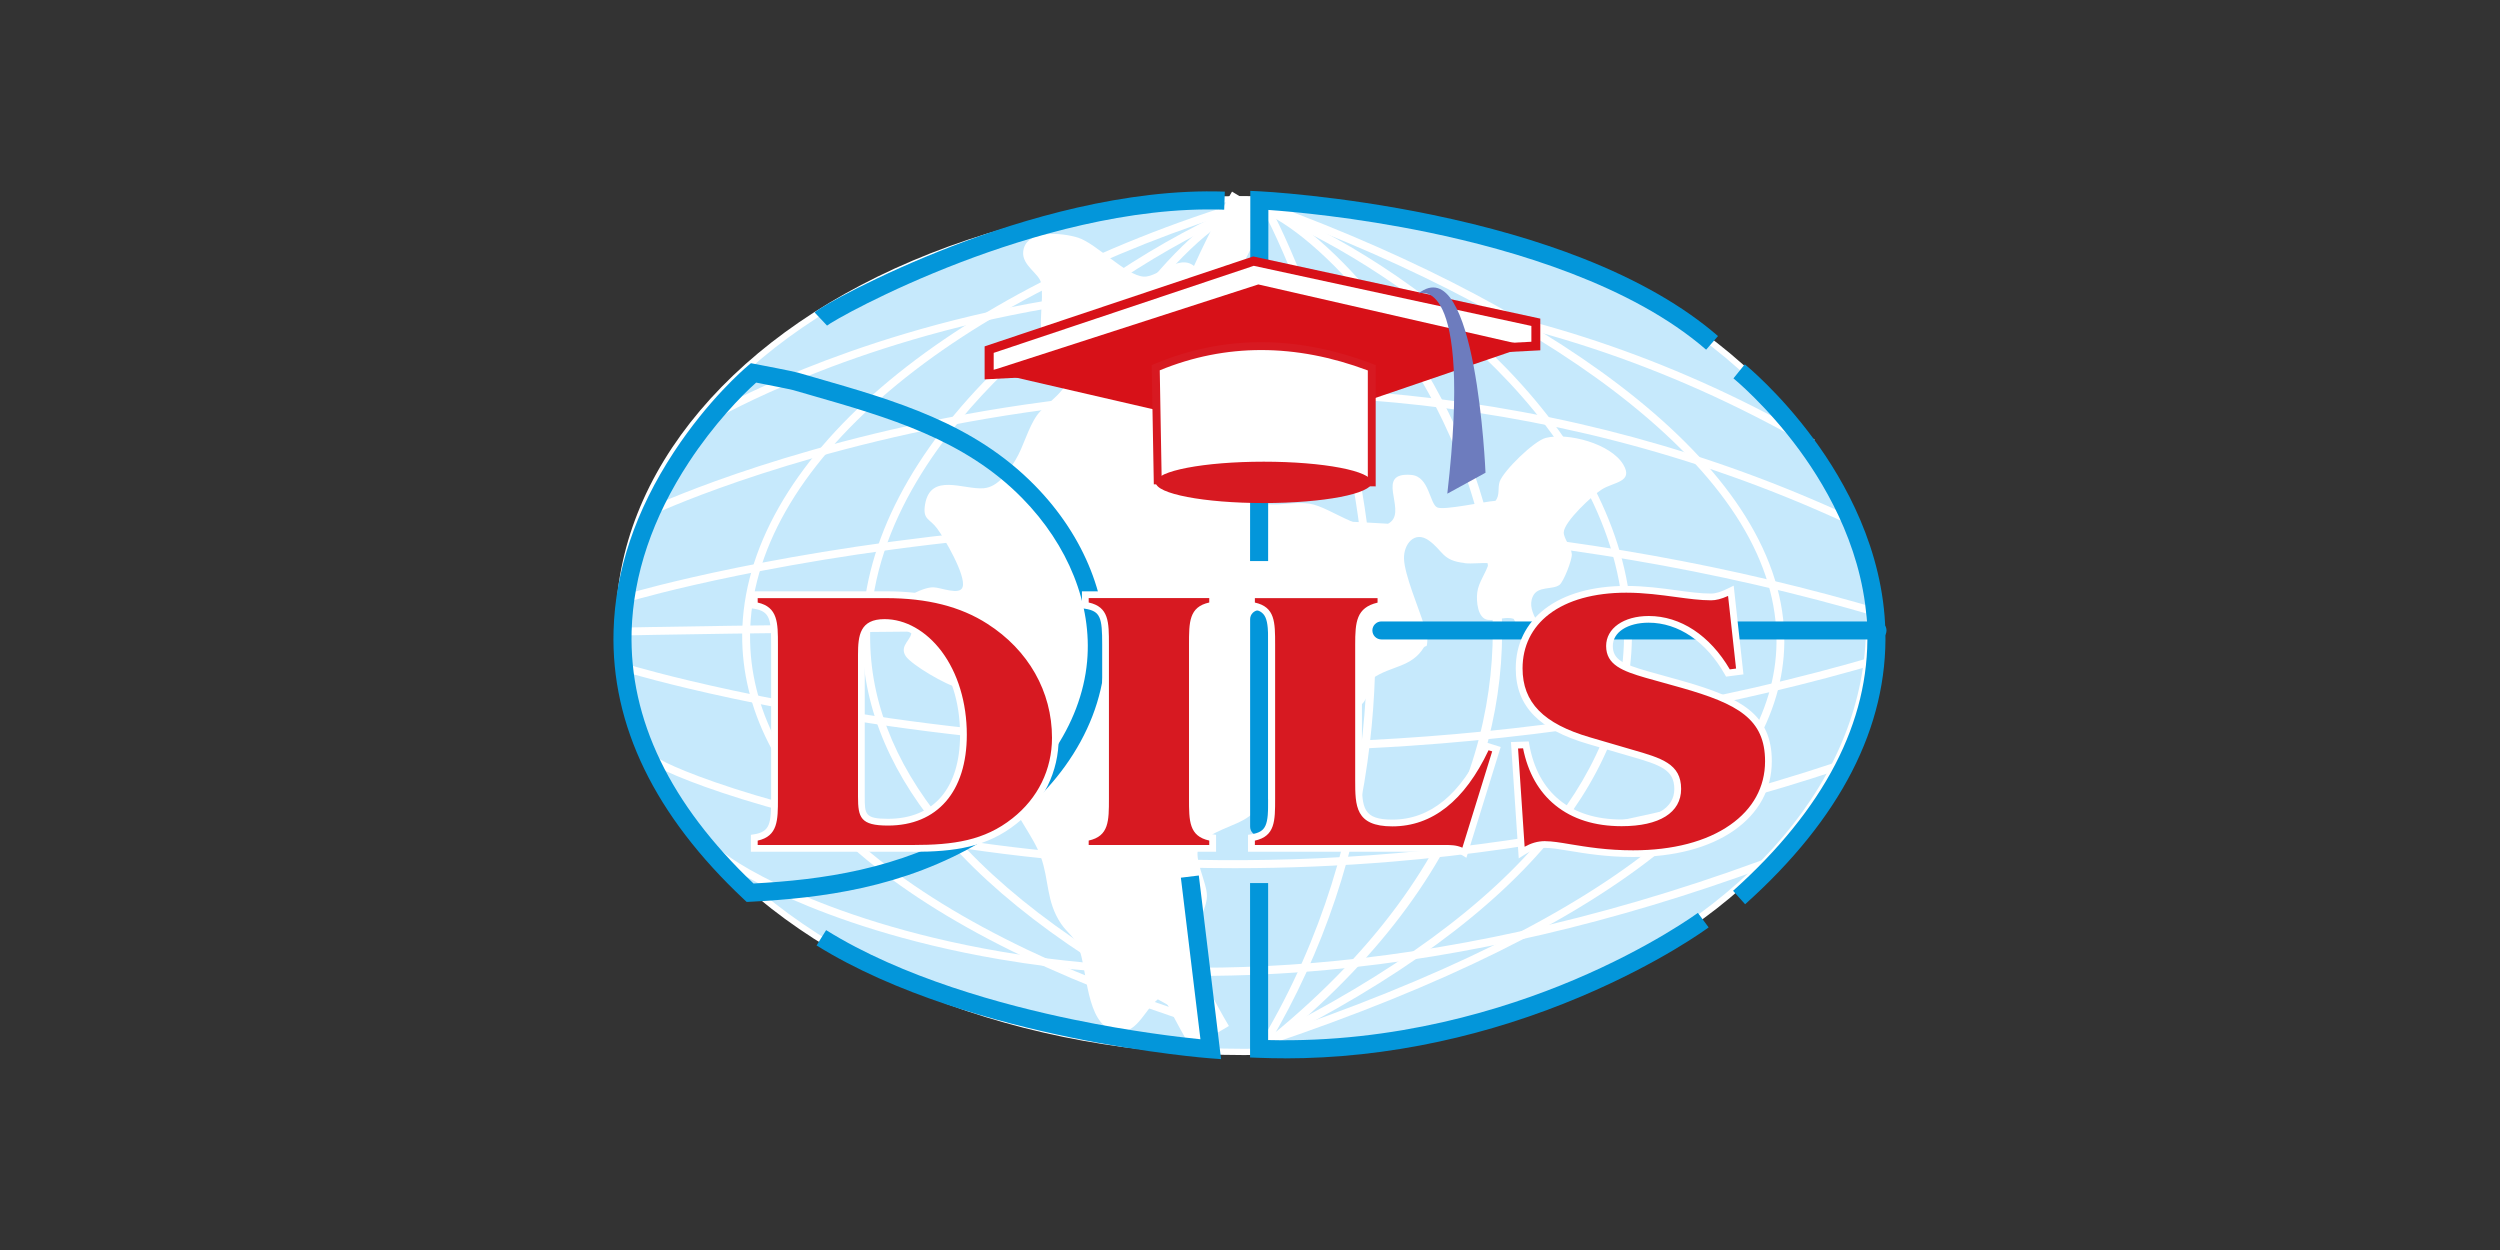
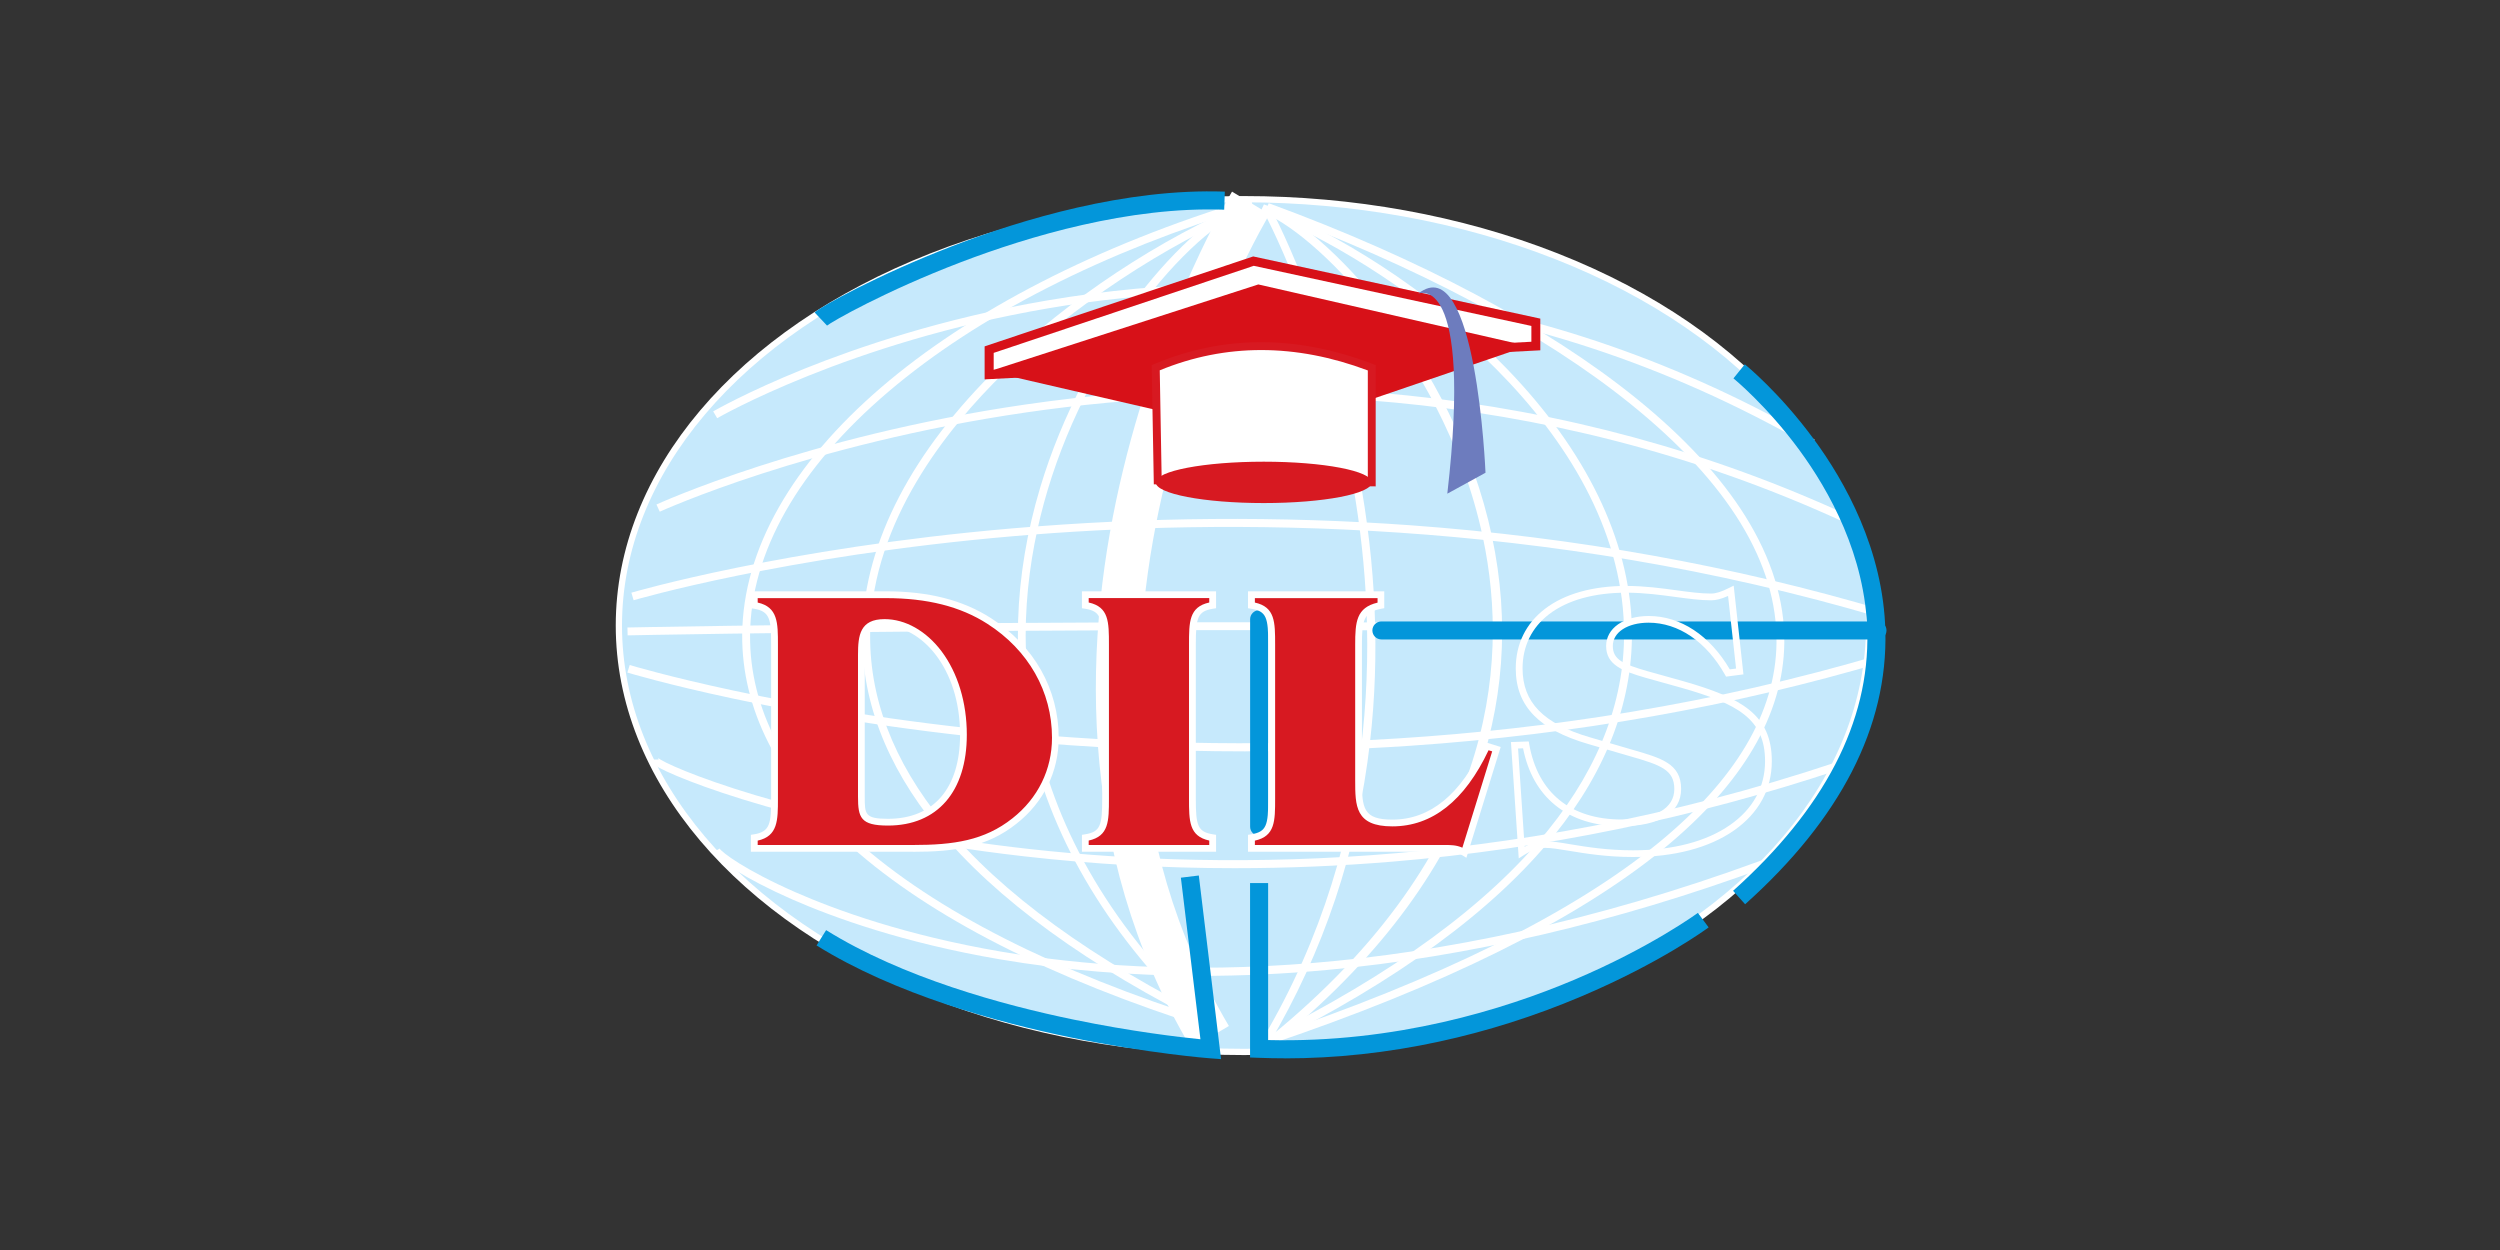
<svg xmlns="http://www.w3.org/2000/svg" id="Layer_1" viewBox="0 0 400 200">
  <rect x="0" y="0" width="400" height="200" fill="#333333" stroke="none" />
  <defs>
    <style>.cls-1{fill:#c6e9fc;}.cls-1,.cls-2{stroke:#fff;stroke-miterlimit:10;}.cls-3{fill:#d71921;}.cls-4{fill:#fff;}.cls-5{fill:#0396da;}.cls-6{fill:#6d7cbe;}.cls-7{fill:#d71118;}.cls-2{fill:none;stroke-width:7px;}</style>
  </defs>
  <ellipse class="cls-1" cx="199.04" cy="100.09" rx="100.02" ry="68.22" />
  <path class="cls-2" d="M200.12,32.47s-43.2,71.49-6.51,133.47" />
  <path class="cls-4" d="M202.45,168.21l-.99-.93c37.55-29.67,40.2-60.56,35.81-81.25-3.33-15.71-11-28.01-16.85-35.56-7.4-9.56-14.74-15.23-18.74-16.6l.55-1.17c9.23,3.19,30.48,24.82,36.48,53.11,2.91,13.69,1.92,27.15-2.93,39.98-5.76,15.23-16.97,29.5-33.32,42.42Z" />
  <path class="cls-4" d="M202.8,167.22l-.56-1.13c20.56-10.18,35.84-21.36,45.43-33.23,8.42-10.42,12.51-21.43,12.16-32.73-.95-31.13-34.53-56.42-56.86-65.83l.49-1.16c13.57,5.72,27.29,15.15,37.65,25.87,12.65,13.1,19.56,27.31,19.98,41.09.36,11.61-3.83,22.9-12.44,33.56-9.7,12.01-25.13,23.31-45.85,33.57Z" />
  <path class="cls-4" d="M202.72,167.26l-.4-1.2c28.04-9.44,49.22-19.92,62.97-31.15,12.43-10.16,18.81-20.93,18.95-32.03.17-12.73-7.66-25.57-23.27-38.18-14.21-11.48-34.41-22.2-58.42-31l.44-1.19c24.13,8.85,44.46,19.64,58.77,31.2,7.63,6.16,13.51,12.51,17.49,18.88,4.23,6.77,6.33,13.6,6.24,20.3-.15,11.48-6.69,22.58-19.42,32.99-13.87,11.33-35.18,21.89-63.36,31.37Z" />
  <path class="cls-4" d="M193.78,165.25c-14.93-13.7-24.57-28.93-28.66-45.28-3.4-13.58-2.96-27.7,1.31-41.96,3.43-11.48,9.43-22.9,16.89-32.16,6.2-7.69,12.84-13.09,16.94-13.75l.2,1.25c-3.12.51-9.32,4.81-16.16,13.3-7.36,9.13-13.28,20.4-16.67,31.73-6.55,21.9-7.18,54.58,26.99,85.94l-.85.93Z" />
  <path class="cls-4" d="M194,164.48c-19.9-9.86-34.71-20.62-44.02-31.99-8.3-10.14-12.34-20.86-12-31.87.43-13.95,7.99-28.46,21.87-41.98,11.08-10.79,25.67-20.44,40.03-26.49l.49,1.16c-14.01,5.9-28.83,15.71-39.64,26.23-9.51,9.26-20.96,23.91-21.49,41.11-.33,10.7,3.61,21.14,11.72,31.03,9.2,11.23,23.87,21.89,43.61,31.66l-.56,1.13Z" />
  <path class="cls-4" d="M193.28,164.52c-25.19-7.98-44.38-17.75-57.05-29.04-5.9-5.25-10.37-10.85-13.29-16.64-2.82-5.57-4.22-11.37-4.19-17.24.18-27.5,32.05-54.88,81.18-69.74l.37,1.21c-23.7,7.17-43.81,17.4-58.14,29.59-14.4,12.25-22.06,25.72-22.15,38.95-.08,11.69,5.66,22.77,17.06,32.92,12.53,11.17,31.57,20.85,56.59,28.78l-.38,1.21Z" />
  <path class="cls-4" d="M203.06,166.98l-1.09-.64c19.56-33.05,18.52-67.43,14.2-90.45-4.69-24.96-14.11-42.3-14.21-42.47l1.11-.61c.1.17,9.62,17.69,14.34,42.85,2.77,14.78,3.38,29.27,1.79,43.08-1.98,17.27-7.41,33.5-16.14,48.24Z" />
  <path class="cls-4" d="M295.49,83.74c-50.02-23.17-98.98-22.45-131.25-17.76-34.99,5.08-58.44,15.79-58.68,15.89l-.53-1.15c.23-.11,23.82-10.88,58.98-15.99,20.65-3,41.2-3.5,61.07-1.47,24.85,2.53,48.72,9.04,70.94,19.33l-.53,1.15Z" />
  <path class="cls-4" d="M300.98,98.84c-53.97-16.03-105.36-15.94-138.97-13.04-36.42,3.14-60.39,10.17-60.63,10.24l-.36-1.21c.24-.07,24.3-7.13,60.84-10.28,21.46-1.85,42.97-2.02,63.93-.5,26.2,1.91,51.62,6.47,75.55,13.58l-.36,1.21Z" />
  <path class="cls-4" d="M199.29,120.22c-12.51,0-25.13-.59-37.75-1.77-36.7-3.43-60.92-10.77-61.16-10.84l.37-1.21c.24.07,24.36,7.38,60.94,10.79,33.75,3.15,85.31,3.55,139.28-12.48l.36,1.21c-23.93,7.1-49.38,11.61-75.65,13.4-8.72.59-17.53.89-26.4.89Z" />
  <path class="cls-4" d="M197.54,138.91c-11.31,0-22.57-.63-33.69-1.9-34.36-3.91-56.32-12.63-59.14-14.62-.29-.21-.59-.47-.6-.85l1.26-.02c0-.15-.07-.25-.09-.28,1.06,1.19,21.63,10.03,56.65,14.28,30.54,3.7,78.2,4.35,131.87-13.56l.4,1.2c-23.18,7.73-47.2,12.68-71.39,14.7-8.42.7-16.86,1.05-25.28,1.05Z" />
  <path class="cls-4" d="M192.08,156.12c-11.1,0-21.86-.88-32.17-2.64-15.33-2.62-26.5-6.66-33.17-9.58-7.69-3.38-12.05-6.42-12.69-7.49l1.09-.64c.34.58,3.98,3.41,12.11,6.98,6.61,2.9,17.67,6.9,32.87,9.5,25.52,4.35,67.35,5.36,121.7-14.58l.44,1.19c-23.93,8.78-47.49,14.27-70.01,16.34-6.83.63-13.56.94-20.17.94Z" />
-   <path class="cls-4" d="M301.15,101.66c-108.81-1.89-199.83-.02-200.73,0l-.03-1.26c.91-.02,91.95-1.89,200.78,0l-.02,1.26Z" />
+   <path class="cls-4" d="M301.15,101.66c-108.81-1.89-199.83-.02-200.73,0l-.03-1.26c.91-.02,91.95-1.89,200.78,0Z" />
  <path class="cls-4" d="M289.71,71.44c-47.45-27.36-92.5-27.13-121.94-22.12-31.89,5.43-52.81,17.47-53.02,17.59l-.64-1.09c.05-.03,5.36-3.1,14.56-6.81,8.48-3.41,22.11-8.08,38.89-10.94,18.86-3.21,37.78-3.53,56.23-.94,23.06,3.24,45.45,11.04,66.55,23.21l-.63,1.1Z" />
-   <path class="cls-4" d="M234.33,90.08c-3.62-.38-3.41-1.95-5.71-3.6s-4.05.61-3.98,2.9c.07,2.56,2.33,7.83,3.2,10.61.07.21.46.2.5.39.1.41.08,2.59-.07,2.94-.03.07-.35.1-.45.26-1.97,3.23-5.24,2.92-8.18,4.94-.79,1.19-.53,2.59-1.41,3.78-.72.97-2.25,1.59-3.2,2.39-5.33,4.52-9.65,11.76-15.19,15.94-2.23,1.68-6.55,2.31-7.98,4.8-1.03,1.79,1.29,5.79,1.25,7.95s-1.85,4.52-1.97,6.49c-.09,1.53.89,3.12.35,4.87-.6,1.92-4.77,3.92-6.27,5.17-2.25,1.86-3.46,5.95-6.93,5.06-4.57-1.16-4.28-9.79-5.72-13.44-.64-1.62-1.91-2.37-2.85-3.8-2.36-3.57-1.84-6.92-3.19-10.64-1.29-3.55-4.16-6.54-5.07-10.09-1.49-5.81.12-10.25-.18-15.78-.05-.93-.47-4.41-1.51-4.6-2.89.88-3.04,3.91-6.56,3.35-1.69-.27-7.39-3.6-8.3-5-1.14-1.76,1.23-2.75.88-4.05-.23-.85-3.06-2.56-3.09-2.98.9-1.81,4.72-3.99,6.62-3.97,1.19,0,4.3,1.38,4.71-.08.53-1.84-2.91-7.75-4.11-9.36s-2.32-1.34-1.91-3.82c.86-5.16,6.2-2.32,9.38-2.59,2.35-.2,3.96-2.68,5.08-4.51,1.32-2.17,1.99-5.11,3.46-7.18,1.34-1.88,5.26-4.06,4.9-6.51-.21-1.43-3.15-3.15-3.85-5.21-1-2.93.11-6.61-.41-9.43-.28-1.51-3.07-2.8-2.86-5,.34-3.66,6.32-3.04,8.79-2.25,2.92.93,7.65,6.06,10.49,6.23,2.49.15,6.1-4.33,8.62-1.12,2.34,2.98-2.64,5.96-2.87,8.58-.14,1.56,1.81,3.81,1.43,5.13-.4,1.42-2.65,2.11-3.47,2.94-3.8,3.84,6.76,6.18,7.7,8.23,1.01,2.2-2.7,5.23-2.14,6.12.41.65,3.49,1.75,4.4,2.54,1.03.9,1.76,2.18,3.12,3,3.36,2.01,6.18.4,9.74.91s9.63,5.94,13.05,2.87c2.34-2.1-2.63-7.98,3.26-7.47,2.87.25,2.9,4.64,4.13,5.2,1.1.5,7.63-.96,9.31-1.06.74-.87.34-2.07.67-3.05.6-1.75,5.5-6.53,7.36-7.01,3.56-.92,10.44.93,12.42,4.25,1.68,2.82-1.49,2.78-3.4,3.97-1.49.93-6.08,5.17-6.12,6.89-.02.99,1.22,2.38,1.29,3.5.06.89-1.31,4.4-1.97,4.9-1.12.84-3.5.12-4.27,1.85-1.24,2.76,2.34,5.02,1.67,8.06-.2.93-.51,1.19-1.28.59-1.64-1.28-2.48-3.29-3.45-5.06-1.37-.46-2.72.34-4.14.15-1.63-.22-1.87-2.98-1.69-4.38.21-1.68,1.4-3.08,1.84-4.68-1.24-.09-2.64.13-3.86,0Z" />
-   <path class="cls-5" d="M119.47,144.31l-.45-.42c-14.26-13.4-21.28-27.86-20.85-42.97.27-9.61,3.51-19.22,9.64-28.57,5.49-8.37,11.19-13.26,11.82-13.8l.52-.44.67.13c1,.19,6.03,1.15,6.87,1.39.86.25,1.71.49,2.56.74,13.13,3.77,25.53,7.33,35.31,17.29,8.02,8.16,12.11,18.51,11.22,28.41-.52,5.8-2.66,11.35-6.35,16.49-3.37,4.69-7.96,8.85-13.28,12.02-12.59,7.51-25.81,9.12-37.08,9.7l-.61.03ZM120.98,61.22c-2.36,2.09-6.79,6.68-10.75,12.72-5.83,8.89-8.91,17.99-9.17,27.06-.39,14.09,6.16,27.67,19.5,40.36,10.78-.59,23.31-2.21,35.14-9.26,10.5-6.26,17.32-16.09,18.24-26.29.81-9.05-2.98-18.57-10.4-26.12-9.26-9.42-21.3-12.87-34.05-16.53-.85-.24-1.71-.49-2.57-.74-.5-.14-3.65-.76-5.92-1.2Z" />
  <path class="cls-5" d="M132.29,52.12s.02-.02.03-.03l-1.98-2.1c.98-.93,10.09-6.01,22.06-10.62,11.14-4.28,27.74-9.27,43.57-8.71l-.1,2.89c-15.21-.54-31.26,4.26-42.05,8.37-12.28,4.69-20.75,9.56-21.53,10.2Z" />
-   <path class="cls-5" d="M202.9,89.77h-2.89s.04-59.23.04-59.23l1.51.07c.12,0,12.51.63,27.61,3.76,8.88,1.84,16.97,4.18,24.03,6.95,8.89,3.49,16.18,7.68,21.68,12.45l-1.9,2.18c-11.92-10.36-30.7-15.91-44.35-18.75-11.84-2.46-21.97-3.35-25.69-3.61l-.04,56.18Z" />
  <path class="cls-5" d="M279.22,144.68l-1.93-2.15c14.61-13.09,21.84-27.04,21.48-41.47-.31-12.19-6.09-22.53-10.88-29.06-5.24-7.14-10.49-11.42-10.54-11.46l1.82-2.25c.22.18,5.54,4.51,11,11.92,5.06,6.87,11.16,17.79,11.49,30.75.39,15.32-7.16,30.03-22.44,43.72Z" />
  <path class="cls-5" d="M300.4,102.31h-79.38c-.8,0-1.44-.65-1.44-1.44s.65-1.44,1.44-1.44h79.38c.8,0,1.44.65,1.44,1.44s-.65,1.44-1.44,1.44Z" />
  <path class="cls-5" d="M205.56,169.33c-1.39,0-2.77-.03-4.16-.08l-1.39-.05v-27.91h2.89v25.12c20.38.5,37.78-4.92,48.89-9.61,12.34-5.21,19.8-10.69,19.87-10.74l1.72,2.32c-.31.23-7.75,5.7-20.38,11.05-7.41,3.14-15.06,5.57-22.75,7.23-8.22,1.78-16.51,2.68-24.69,2.68Z" />
  <path class="cls-5" d="M201.46,133.72c-.8,0-1.44-.65-1.44-1.44v-33.21c0-.8.65-1.44,1.44-1.44s1.44.65,1.44,1.44v33.21c0,.8-.65,1.44-1.44,1.44Z" />
  <path class="cls-5" d="M195.38,169.46l-1.76-.13c-.1,0-9.83-.76-22.36-3.35-11.6-2.39-28.05-6.88-40.61-14.71l1.53-2.45c12.18,7.59,28.27,11.98,39.62,14.32,9.25,1.91,16.95,2.81,20.27,3.14l-3.13-25.85,2.87-.35,3.56,29.37Z" />
  <polygon class="cls-4" points="200.55 41.78 158.27 55.94 158.27 59.93 245.74 55.36 245.74 51.56 200.55 41.78" />
  <path class="cls-7" d="M157.54,60.69v-5.27l42.97-14.39.19.04,45.75,9.91v5.07l-88.92,4.65ZM158.99,56.46v2.71l86.03-4.49v-2.53l-44.42-9.62-41.61,13.93Z" />
  <polygon class="cls-7" points="158.27 59.42 201.33 45.51 244.39 55.36 202.54 69.65 158.27 59.42" />
  <path class="cls-4" d="M219.48,77.18l-34.24-.32-.32-18.02c11.24-4.74,22.78-4.52,34.56,0v18.34Z" />
  <path class="cls-3" d="M220.11,77.82l-35.5-.33-.34-19.06.39-.17c11.08-4.68,22.87-4.68,35.04,0l.41.16v19.42ZM185.86,76.23l32.99.31v-17.27c-11.56-4.34-22.76-4.35-33.29-.02l.3,16.98Z" />
  <ellipse class="cls-3" cx="202.2" cy="77.18" rx="17.28" ry="3.31" />
  <path class="cls-3" d="M120.69,134.04c3.1-.49,3.24-2.31,3.24-6.27v-24.65c0-3.96-.13-5.78-3.24-6.27v-1.7h21.05c6.68,0,12.08,1.34,16.53,4.2,6.68,4.26,10.59,11.08,10.59,18.68,0,5.29-2.29,9.98-6.54,13.33-4.45,3.53-9.38,4.38-16.26,4.38h-25.37v-1.7ZM137.82,127.47c0,3.04.2,4.08,4.25,4.08,7.76,0,12.08-5.36,12.08-14,0-10.77-6.27-17.95-12.62-17.95-3.24,0-3.71,1.76-3.71,5.17v22.7Z" />
  <path class="cls-4" d="M146.05,136.28h-25.91v-2.71l.46-.07c2.65-.41,2.78-1.8,2.78-5.73v-24.65c0-3.94-.13-5.32-2.78-5.73l-.46-.07v-2.71h21.59c6.83,0,12.33,1.4,16.82,4.29,6.89,4.39,10.84,11.37,10.84,19.14,0,5.44-2.4,10.33-6.75,13.75-4.72,3.75-9.85,4.5-16.6,4.5ZM121.23,135.2h24.83c6.51,0,11.44-.71,15.92-4.26,4.09-3.22,6.34-7.8,6.34-12.9,0-7.39-3.77-14.03-10.34-18.23-4.31-2.77-9.62-4.11-16.24-4.11h-20.51v.71c3.24.72,3.24,3.26,3.24,6.72v24.65c0,3.46,0,6-3.24,6.72v.71ZM142.07,132.09c-4.38,0-4.79-1.27-4.79-4.62v-22.7c0-3.13.32-5.71,4.25-5.71,3.33,0,6.66,1.88,9.12,5.15,2.6,3.47,4.04,8.2,4.04,13.34,0,9.1-4.72,14.54-12.62,14.54ZM141.53,100.14c-2.69,0-3.17,1.21-3.17,4.63v22.7c0,2.79,0,3.54,3.71,3.54,7.33,0,11.54-4.9,11.54-13.46,0-10.75-6.27-17.41-12.08-17.41Z" />
  <path class="cls-3" d="M173.65,134.04c3.1-.49,3.24-2.25,3.24-6.27v-24.65c0-4.02-.13-5.78-3.24-6.27v-1.7h20.38v1.7c-3.1.49-3.24,2.25-3.24,6.27v24.65c0,4.02.13,5.78,3.24,6.27v1.7h-20.38v-1.7Z" />
  <path class="cls-4" d="M194.57,136.28h-21.46v-2.71l.46-.07c2.52-.4,2.78-1.44,2.78-5.73v-24.65c0-4.29-.26-5.34-2.78-5.73l-.46-.07v-2.71h21.46v2.71l-.46.07c-2.52.4-2.78,1.44-2.78,5.73v24.65c0,4.29.26,5.34,2.78,5.73l.46.07v2.71ZM174.19,135.2h19.29v-.71c-3.24-.71-3.24-3.13-3.24-6.72v-24.65c0-3.59,0-6.01,3.24-6.72v-.71h-19.29v.71c3.24.71,3.24,3.13,3.24,6.72v24.65c0,3.59,0,6.01-3.24,6.72v.71Z" />
  <path class="cls-3" d="M200.23,134.04c3.1-.49,3.24-2.25,3.24-6.27v-24.65c0-4.02-.13-5.78-3.24-6.27v-1.7h20.71v1.7c-3.31.61-3.58,2.37-3.58,6.27v21.67c0,4.44.13,6.88,5.4,6.88,6.27,0,11.34-4.08,15.11-12.29l1.55.49-5.13,16.55c-1.08-.67-2.02-.67-3.1-.67h-30.97v-1.7Z" />
  <path class="cls-4" d="M234.61,137.24l-.6-.37c-.95-.59-1.77-.59-2.82-.59h-31.51v-2.71l.46-.07c2.52-.4,2.78-1.44,2.78-5.73v-24.65c0-4.29-.26-5.34-2.78-5.73l-.46-.07v-2.71h21.8v2.7l-.44.08c-2.88.53-3.13,1.91-3.13,5.74v21.67c0,4.51.19,6.34,4.86,6.34,6.05,0,10.97-4.03,14.62-11.98l.2-.43,2.52.79-5.49,17.74ZM200.77,135.2h30.43c.93,0,1.81,0,2.78.43l4.77-15.41-.58-.18c-3.83,8.08-9.01,12.18-15.4,12.18-5.94,0-5.94-3.27-5.94-7.42v-21.67c0-3.61.18-5.91,3.58-6.71v-.72h-19.63v.71c3.24.71,3.24,3.13,3.24,6.72v24.65c0,3.59,0,6.01-3.24,6.72v.71Z" />
-   <path class="cls-3" d="M282.95,121.81c0,8.64-8.3,14.79-21.66,14.79-6.81,0-11.4-1.46-14.03-1.46-1.35,0-2.43.43-3.78,1.28l-1.15-17.16,1.82-.06c1.42,8.03,6.95,12.48,15.32,12.48,5.87,0,8.97-2.07,8.97-5.42,0-3.96-3.37-4.56-8.77-6.15l-5.4-1.58c-7.49-2.19-11.2-5.66-11.2-11.56,0-7.42,6.21-12.66,17.14-12.66,5.33,0,9.85,1.22,13.56,1.22.94,0,1.96-.37,3.17-.97l1.42,12.9-1.89.24c-3.17-5.6-7.83-8.58-12.68-8.58-3.85,0-6.27,1.89-6.27,4.26,0,2.56,2.16,3.47,5.94,4.56l5.67,1.58c8.97,2.56,13.83,5.05,13.83,12.29Z" />
  <path class="cls-4" d="M243,137.36l-1.25-18.63,2.85-.1.08.46c1.37,7.76,6.62,12.03,14.78,12.03,5.36,0,8.43-1.78,8.43-4.87s-2.17-3.84-7.07-5.25c-.42-.12-.86-.25-1.31-.38l-5.4-1.58c-3.93-1.15-6.76-2.63-8.64-4.53-1.98-2-2.95-4.47-2.95-7.56,0-3.9,1.62-7.2,4.68-9.54,3.12-2.39,7.62-3.66,13-3.66,2.94,0,5.67.37,8.07.7,1.98.27,3.84.52,5.49.52.77,0,1.65-.27,2.93-.92l.7-.35,1.56,14.2-2.78.36-.18-.32c-2.99-5.28-7.44-8.31-12.21-8.31-3.38,0-5.73,1.53-5.73,3.72s1.64,2.91,5.55,4.04l5.66,1.58c9.44,2.69,14.23,5.41,14.23,12.82,0,4.48-2.09,8.31-6.05,11.08-3.98,2.78-9.56,4.25-16.15,4.25-4.25,0-7.7-.57-10.22-.99-1.59-.26-2.85-.47-3.81-.47-1.15,0-2.13.33-3.49,1.19l-.77.49ZM247.26,134.59c1.05,0,2.35.21,3.99.49,2.62.43,5.88.97,10.04.97,6.36,0,11.73-1.4,15.53-4.06,3.66-2.55,5.59-6.08,5.59-10.19,0-6.76-4.33-9.18-13.44-11.77l-5.66-1.58c-3.71-1.08-6.33-2.07-6.33-5.09,0-2.83,2.8-4.8,6.82-4.8,5.08,0,9.79,3.11,12.97,8.54l1-.13-1.28-11.62c-1.09.49-1.93.7-2.72.7-1.72,0-3.63-.26-5.64-.53-2.37-.32-5.05-.69-7.92-.69-5.14,0-9.41,1.19-12.34,3.43-2.79,2.13-4.26,5.14-4.26,8.68,0,5.45,3.33,8.86,10.81,11.04l5.4,1.58c.45.13.88.26,1.3.38,4.73,1.36,7.86,2.26,7.86,6.29,0,3.79-3.47,5.96-9.52,5.96-4.3,0-7.87-1.13-10.61-3.35-2.65-2.15-4.38-5.21-5.16-9.11l-.8.03,1.05,15.72c1.02-.56,2.03-.9,3.3-.9Z" />
  <path class="cls-6" d="M226.94,46.97s8.75-3.77,4.63,32.02l6.11-3.35s-1.48-35.97-10.75-28.67Z" />
</svg>